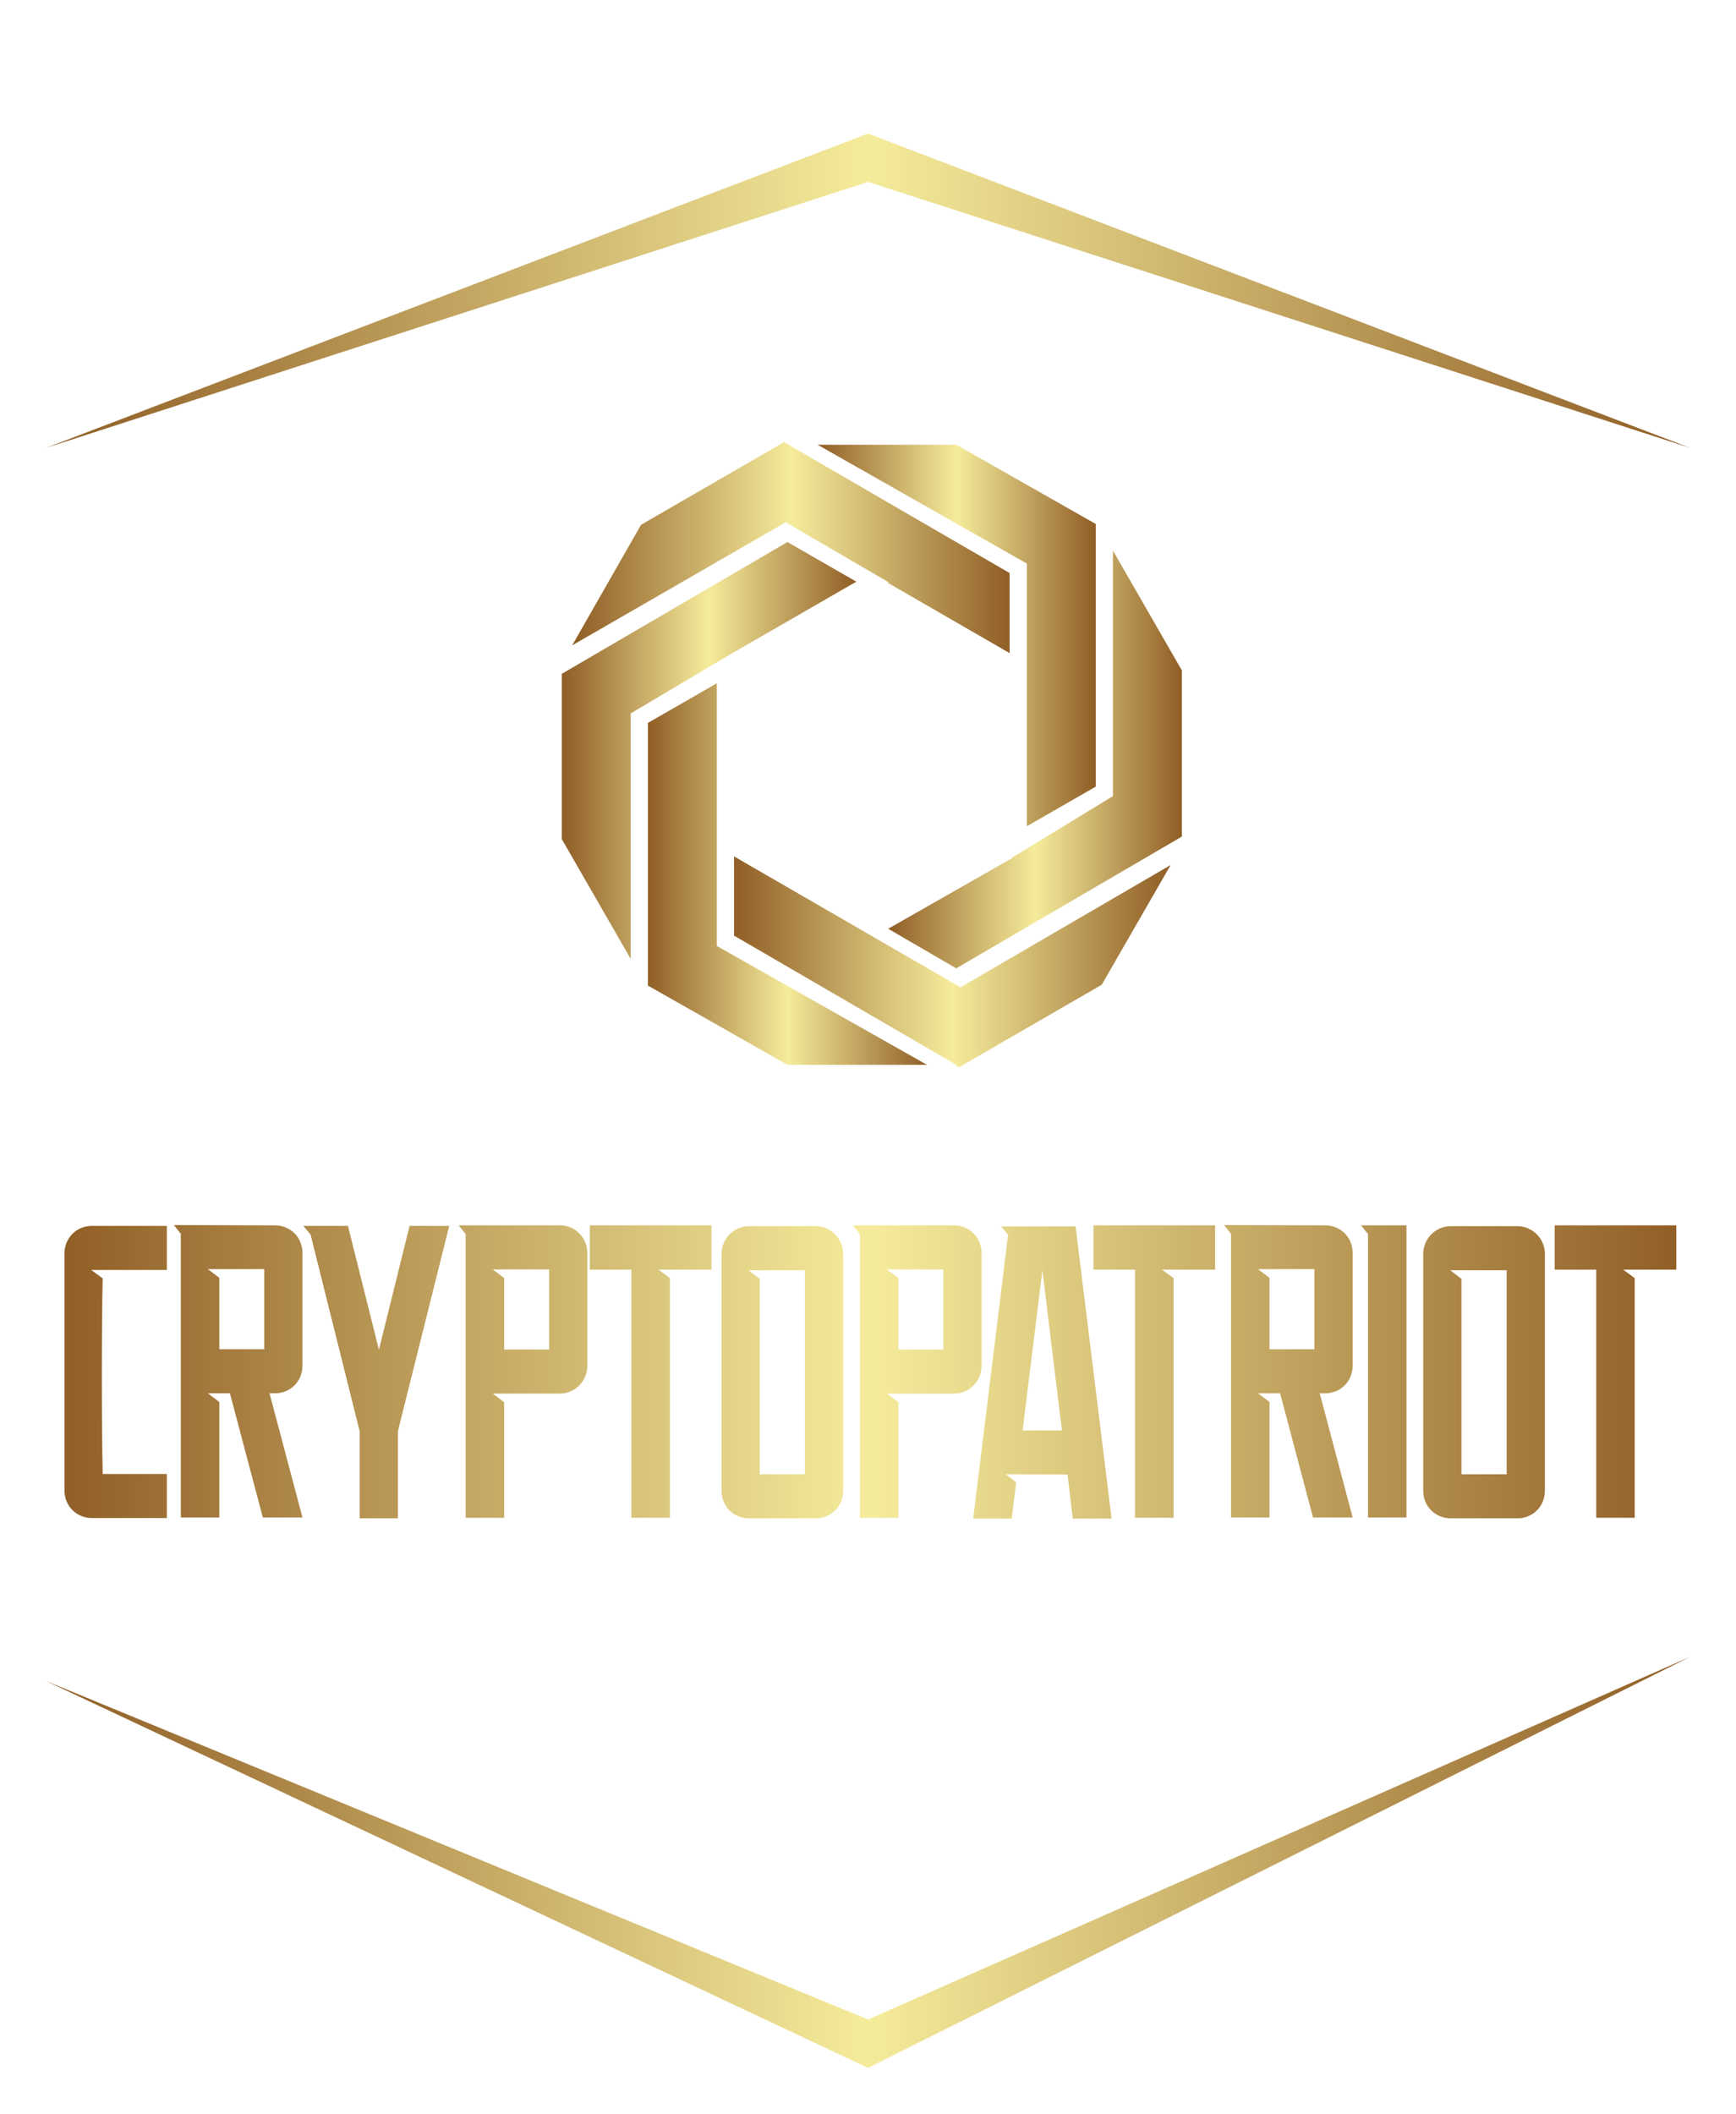
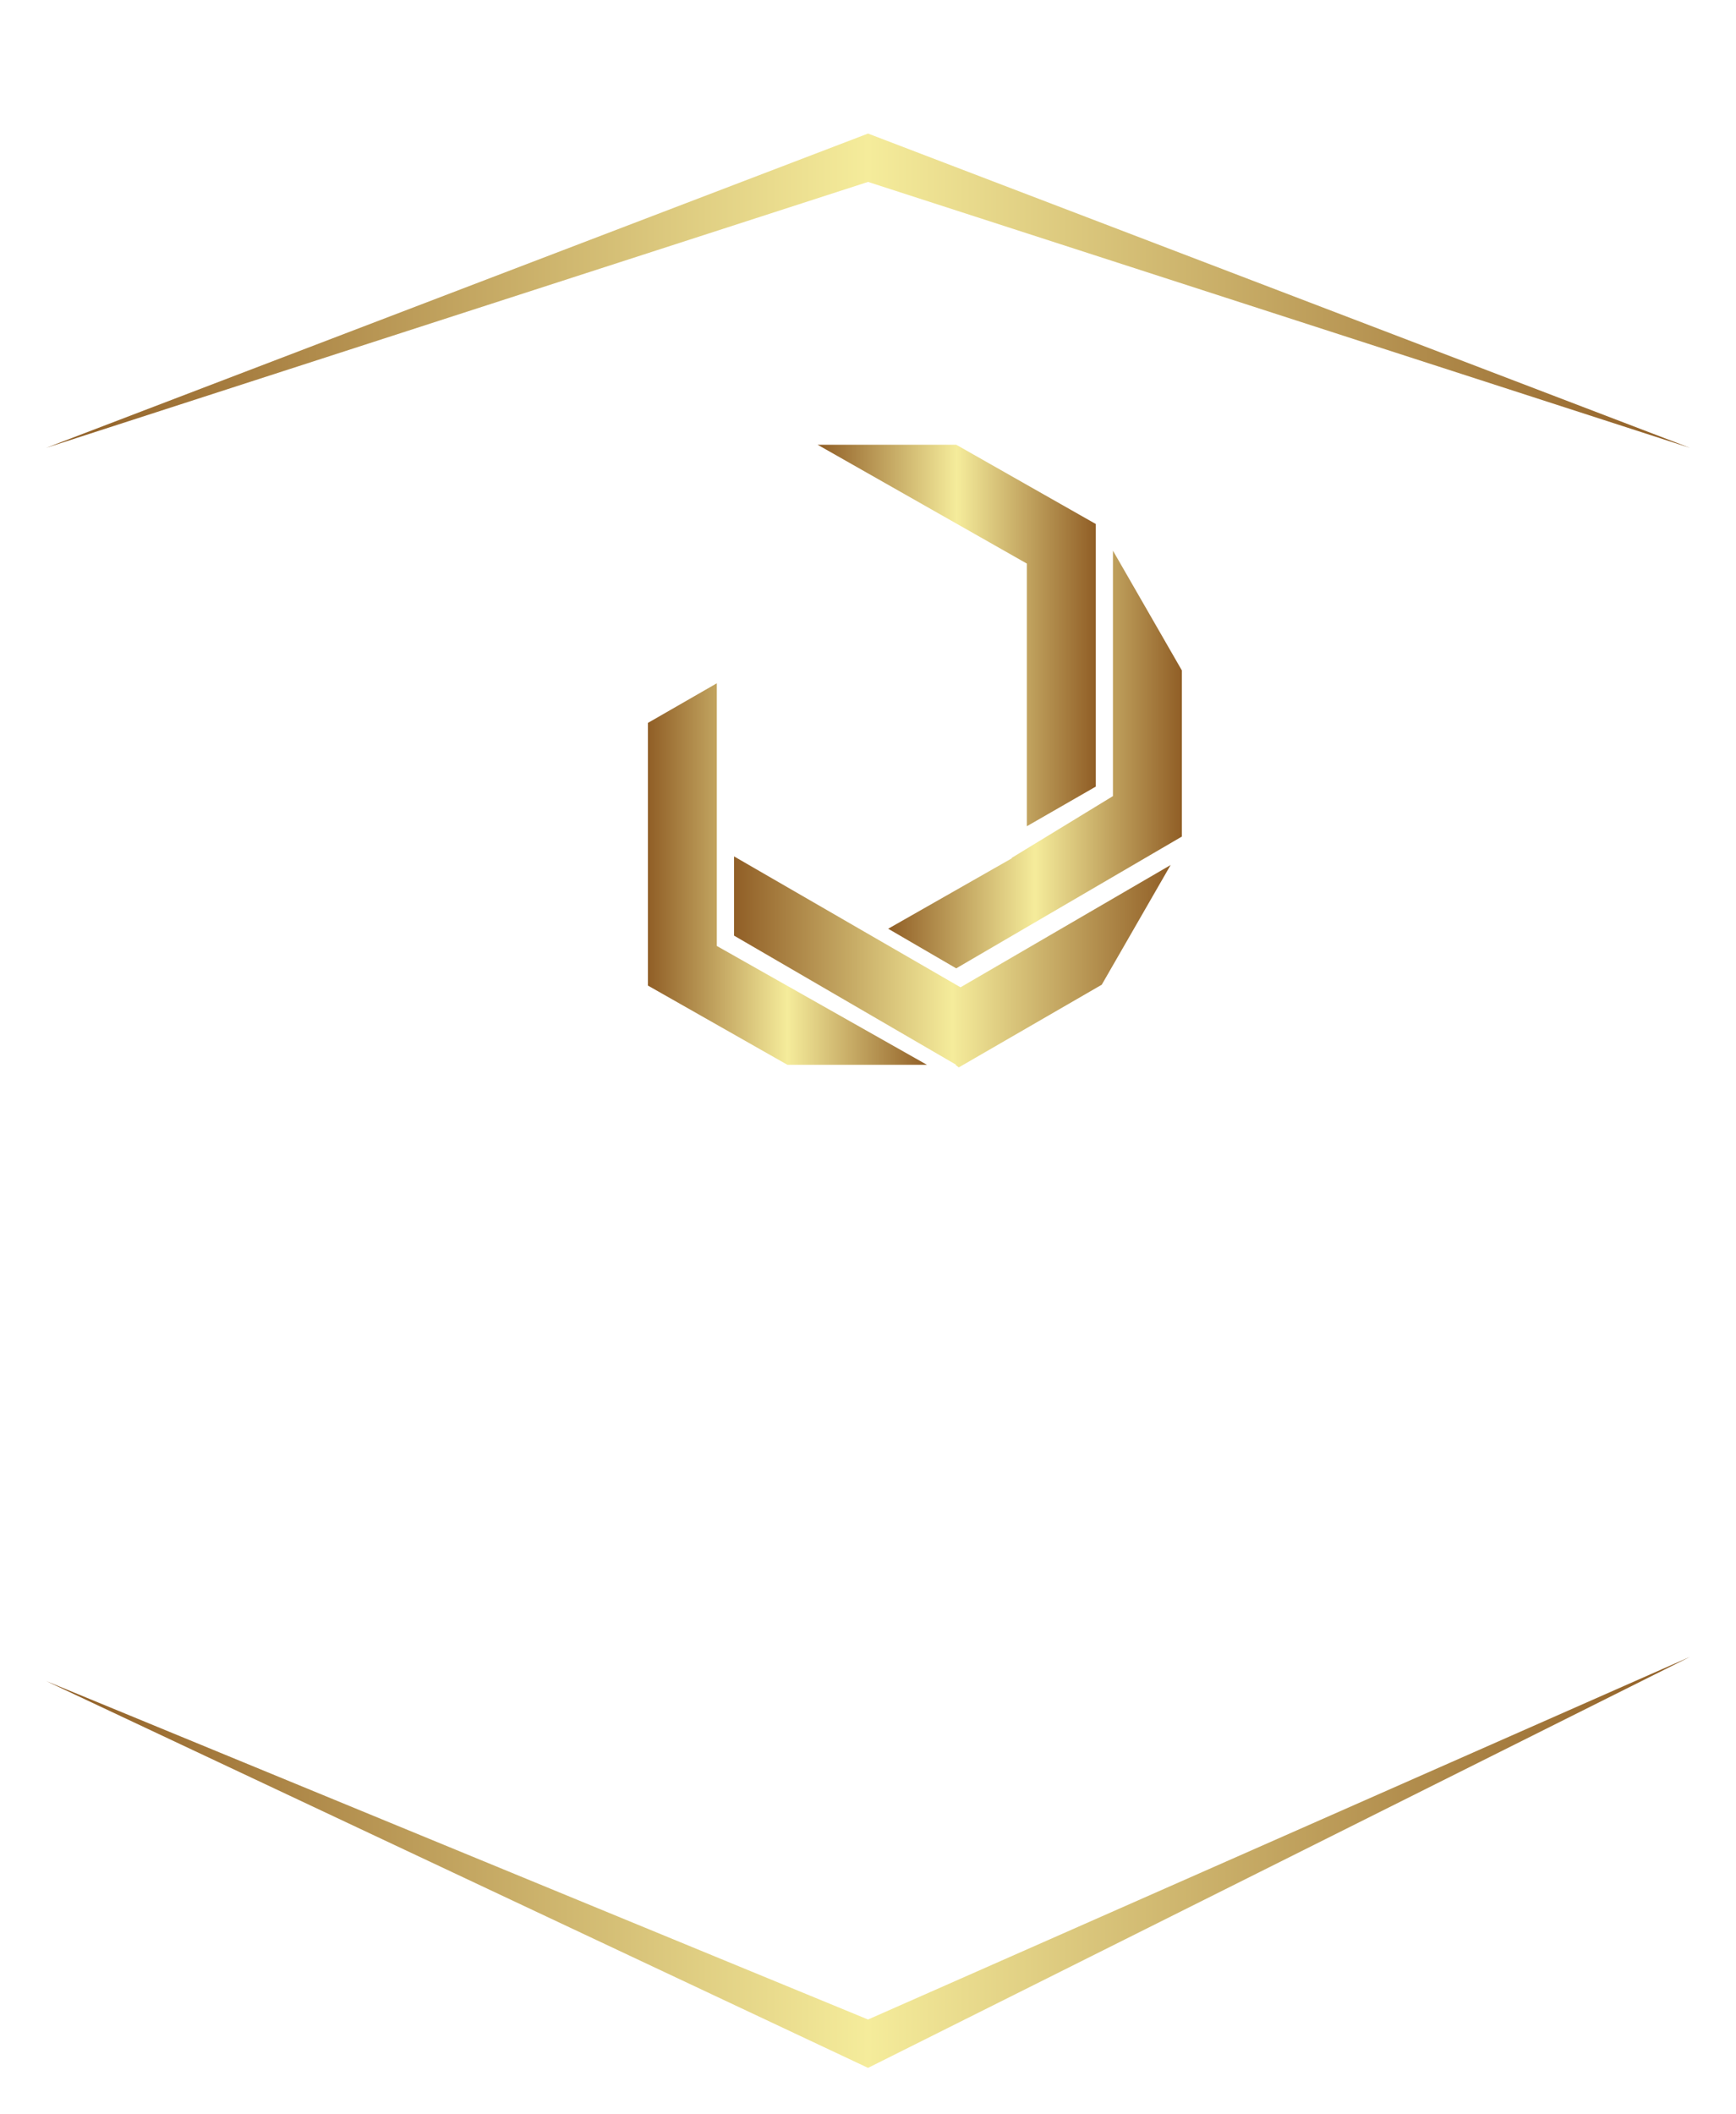
<svg xmlns="http://www.w3.org/2000/svg" version="1.1" width="2576.31" height="3136.674" viewBox="0 0 2576.31 3136.674">
  <g transform="scale(6.834) translate(10, 10)">
    <defs id="SvgjsDefs5349">
      <linearGradient id="SvgjsLinearGradient5356">
        <stop id="SvgjsStop5357" stop-color="#905e26" offset="0" />
        <stop id="SvgjsStop5358" stop-color="#f5ec9b" offset="0.5" />
        <stop id="SvgjsStop5359" stop-color="#905e26" offset="1" />
      </linearGradient>
      <linearGradient id="SvgjsLinearGradient5360">
        <stop id="SvgjsStop5361" stop-color="#905e26" offset="0" />
        <stop id="SvgjsStop5362" stop-color="#f5ec9b" offset="0.5" />
        <stop id="SvgjsStop5363" stop-color="#905e26" offset="1" />
      </linearGradient>
      <linearGradient id="SvgjsLinearGradient5364">
        <stop id="SvgjsStop5365" stop-color="#905e26" offset="0" />
        <stop id="SvgjsStop5366" stop-color="#f5ec9b" offset="0.5" />
        <stop id="SvgjsStop5367" stop-color="#905e26" offset="1" />
      </linearGradient>
    </defs>
    <g id="SvgjsG5350" featureKey="rootContainer" transform="matrix(1.05,0,0,1.05,-5.25,19)" fill="url(#SvgjsLinearGradient5356)">
-       <path fill-rule="evenodd" d="M5,65 L175,0 L345, 65 L175, 10 z M5,320 L175,400 L345,315 L175, 390 z" />
+       <path fill-rule="evenodd" d="M5,65 L175,0 L345, 65 L175, 10 z M5,320 L175,400 L345,315 L175, 390 " />
    </g>
    <g id="SvgjsG5351" featureKey="symbolFeature-0" transform="matrix(1.87,0,0,1.87,95.173,69.734)" fill="url(#SvgjsLinearGradient5360)">
      <polygon points="71,48.7 71,18.2 54.8,9 38.7,9 63,22.8 63,36.7 63,53.3 " />
      <polygon points="29,66 54.8,81 54.7,81 55.1,81.3 71.7,71.7 79.7,57.8 55.3,72 29,56.8 " />
      <polygon points="61.2,57 61.3,57 46.9,65.2 54.8,69.8 81,54.5 81,35.2 73,21.3 73,49.8 " />
-       <polygon points="61,23.9 34.8,8.7 18.2,18.3 10.2,32.3 35,18 47,25 46.8,25 61,33.2 " />
-       <polygon points="35.2,20.3 9,35.6 9,54.8 17,68.7 17,40.2 28.8,33.2 28.8,33.2 43.2,24.9 " />
      <polygon points="19,41.3 19,71.8 35.2,81 51.4,81 27,67.2 27,53.3 27,36.7 " />
    </g>
    <g id="SvgjsG5352" featureKey="nameFeature-0" transform="matrix(2.266,0,0,2.266,1.577,228.978)" fill="url(#SvgjsLinearGradient5364)">
-       <path d="M3.717 12.005 l7.166 0 l0 4.225 l-7.246 0 l1.096 0.802 c-0.107 4.706 -0.107 14.064 0 18.743 l6.15 0 l0 4.225 l-7.166 0 c-1.497 0 -2.647 -1.15 -2.647 -2.647 l0 -22.701 c0 -1.497 1.15 -2.647 2.647 -2.647 z M15.909 23.824 l4.305 0 l0 -7.674 l-5.401 0 l1.096 0.829 l0 6.845 z M23.877 14.599 l0 10.802 c0 1.497 -1.15 2.647 -2.647 2.647 l-0.508 0 l3.155 11.898 l-3.797 0 l-3.155 -11.898 l-2.112 0 l1.096 0.829 l0 11.07 l-3.69 0 l0 -23.797 l0 -3.396 l-0.668 -0.829 l9.679 0.027 c1.497 0 2.647 1.15 2.647 2.647 z M23.957 12.005 l4.278 0 l2.968 11.872 l2.941 -11.872 l3.797 0 l-4.866 19.465 l-0.053 0.241 l0 8.316 l-3.663 0 l0 -8.342 l-0.053 -0.214 l-4.652 -18.636 z M43.209 23.85 l4.305 0 l0 -7.674 l-5.401 0 l1.096 0.829 l0 6.845 z M51.176 14.626 l0 10.802 c0 1.417 -1.15 2.647 -2.647 2.647 l-6.417 0 l1.096 0.829 l0 11.07 l-3.69 0 l0 -27.193 l-0.668 -0.829 l9.679 0 c1.497 0 2.647 1.177 2.647 2.674 z M55.401 16.203 l-3.984 0 l0 -4.251 l11.658 0 l0 4.251 l-5.08 0 l1.096 0.802 l0 22.968 l-3.69 0 l0 -23.77 z M67.7 35.802 l4.332 0 l0 -19.545 l-5.401 0 l1.069 0.829 l0 18.717 z M75.695 14.679 l0 22.701 c0 1.497 -1.15 2.647 -2.647 2.647 l-6.364 0 c-1.497 0 -2.647 -1.15 -2.647 -2.647 l0 -22.701 c0 -1.417 1.15 -2.647 2.647 -2.647 l6.364 0 c1.497 0 2.647 1.23 2.647 2.647 z M80.989 23.85 l4.305 0 l0 -7.674 l-5.401 0 l1.096 0.829 l0 6.845 z M88.957 14.626 l0 10.802 c0 1.417 -1.15 2.647 -2.647 2.647 l-6.417 0 l1.096 0.829 l0 11.07 l-3.69 0 l0 -27.193 l-0.668 -0.829 l9.679 0 c1.497 0 2.647 1.177 2.647 2.674 z M92.888 31.604 l3.77 0 l-1.872 -15.348 z M88.155 40.053 l3.342 -27.193 l-0.668 -0.802 l7.139 0 l3.449 27.995 l-3.717 0 l-0.508 -4.225 l-5.909 -0.027 l0.989 0.775 l-0.428 3.476 l-3.69 0 z M103.663 16.203 l-3.984 0 l0 -4.251 l11.658 0 l0 4.251 l-5.08 0 l1.096 0.802 l0 22.968 l-3.69 0 l0 -23.77 z M116.551 23.824 l4.305 0 l0 -7.674 l-5.401 0 l1.096 0.829 l0 6.845 z M124.519 14.599 l0 10.802 c0 1.497 -1.15 2.647 -2.647 2.647 l-0.508 0 l3.155 11.898 l-3.797 0 l-3.155 -11.898 l-2.112 0 l1.096 0.829 l0 11.07 l-3.69 0 l0 -23.797 l0 -3.396 l-0.668 -0.829 l9.679 0.027 c1.497 0 2.647 1.15 2.647 2.647 z M129.679 39.947 l-3.69 0 l0 -27.166 l-0.668 -0.829 l4.358 0 l0 27.995 z M134.946 35.802 l4.332 0 l0 -19.545 l-5.401 0 l1.069 0.829 l0 18.717 z M142.941 14.679 l0 22.701 c0 1.497 -1.15 2.647 -2.647 2.647 l-6.364 0 c-1.497 0 -2.647 -1.15 -2.647 -2.647 l0 -22.701 c0 -1.417 1.15 -2.647 2.647 -2.647 l6.364 0 c1.497 0 2.647 1.23 2.647 2.647 z M147.861 16.203 l-3.984 0 l0 -4.251 l11.658 0 l0 4.251 l-5.08 0 l1.096 0.802 l0 22.968 l-3.69 0 l0 -23.77 z" />
-     </g>
+       </g>
  </g>
</svg>